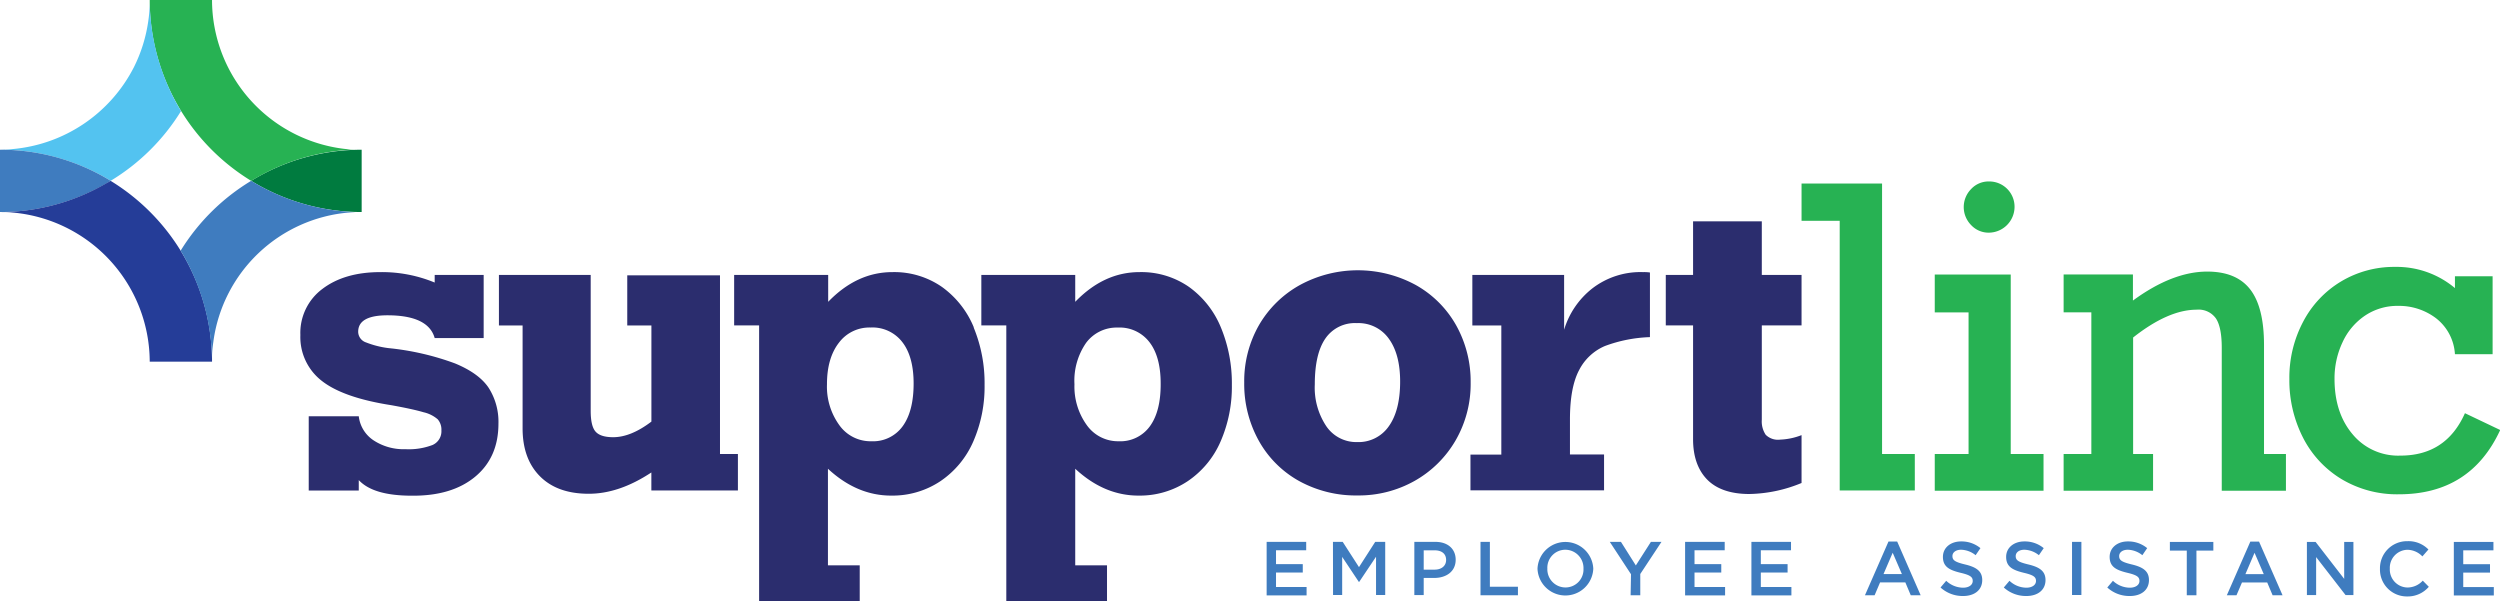
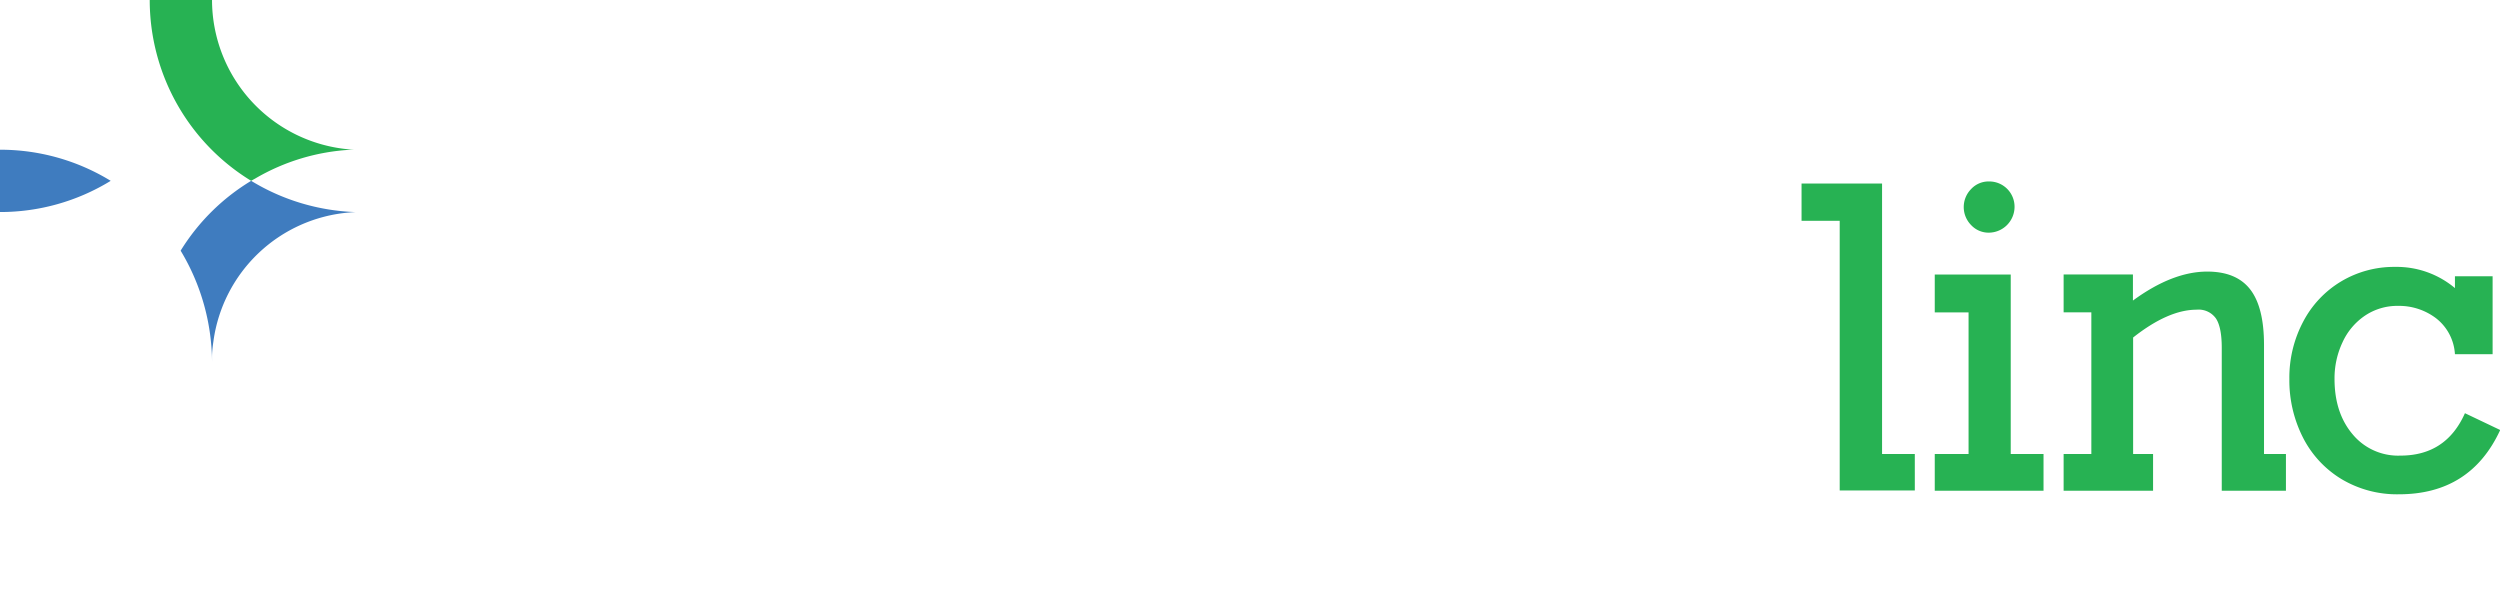
<svg xmlns="http://www.w3.org/2000/svg" viewBox="0 0 517.61 124.49">
  <defs>
    <style>.cls-1{fill:#3f7cbf;}.cls-2{fill:#27b253;}.cls-3{fill:#2b2d6e;}.cls-4{fill:#007b3f;}.cls-5{fill:#53c3f0;}.cls-6{fill:#253d98;}</style>
  </defs>
  <g data-name="Layer 2">
    <g data-name="Layer 1">
-       <path class="cls-1" d="m262.25 112.19h8.19v1.74h-6.25v2.87h5.54v1.74h-5.54v3h6.33v1.73h-8.27zm13.73 0h2.02l3.37 5.23 3.36-5.23h2.07v11h-1.9v-7.92l-3.49 5.21h-0.07l-3.45-5.18v7.89h-1.89zm16.85 0h4.36c2.58 0 4.2 1.47 4.2 3.7 0 2.48-2 3.77-4.43 3.77h-2.19v3.55h-1.94zm4.2 5.75c1.47 0 2.38-0.82 2.38-2 0-1.3-0.93-2-2.38-2h-2.26v4zm9.5-5.75h1.94v9.29h5.81v1.76h-7.75zm11.8 5.56a5.78 5.78 0 0 1 11.55 0 5.78 5.78 0 0 1-11.55 0zm9.52 0a3.78 3.78 0 0 0-3.76-3.93 3.73 3.73 0 0 0-3.72 3.9 3.76 3.76 0 0 0 3.75 3.91 3.72 3.72 0 0 0 3.73-3.88zm9.84 1.14-4.39-6.7h2.31l3.08 4.88 3.12-4.88h2.19l-4.39 6.65v4.4h-2zm11.2-6.7h8.2v1.74h-6.25v2.87h5.54v1.74h-5.54v3h6.33v1.73h-8.28zm13.73 0h8.2v1.74h-6.25v2.87h5.54v1.74h-5.54v3h6.33v1.73h-8.28zm28.38-0.07h1.8l4.86 11.12h-2.05l-1.12-2.66h-5.23l-1.13 2.66h-2zm2.78 6.74-1.91-4.42-1.9 4.42zm8 2.77 1.17-1.38a5.14 5.14 0 0 0 3.49 1.43c1.2 0 2-0.57 2-1.39 0-0.79-0.44-1.21-2.5-1.69-2.35-0.57-3.67-1.26-3.67-3.3 0-1.89 1.57-3.2 3.77-3.2a6.12 6.12 0 0 1 4 1.39l-1 1.46a5 5 0 0 0-3-1.13c-1.14 0-1.8 0.58-1.8 1.31 0 0.85 0.5 1.23 2.63 1.74 2.34 0.56 3.54 1.4 3.54 3.23 0 2.07-1.62 3.3-3.95 3.3a6.8 6.8 0 0 1-4.69-1.77zm13.1 0 1.17-1.38a5.14 5.14 0 0 0 3.49 1.43c1.2 0 2-0.57 2-1.39 0-0.79-0.44-1.21-2.5-1.69-2.35-0.57-3.68-1.26-3.68-3.3 0-1.89 1.58-3.2 3.78-3.2a6.12 6.12 0 0 1 4 1.39l-1 1.46a5 5 0 0 0-3-1.13c-1.14 0-1.8 0.58-1.8 1.31 0 0.85 0.5 1.23 2.63 1.74 2.34 0.56 3.54 1.4 3.54 3.23 0 2.07-1.63 3.3-3.95 3.3a6.79 6.79 0 0 1-4.69-1.77zm14.12-9.44h1.94v11h-1.94zm7.31 9.44 1.16-1.38a5.16 5.16 0 0 0 3.49 1.43c1.2 0 2-0.57 2-1.39 0-0.79-0.44-1.21-2.49-1.69-2.36-0.57-3.68-1.26-3.68-3.3 0-1.89 1.58-3.2 3.77-3.2a6.12 6.12 0 0 1 4 1.39l-1 1.46a5 5 0 0 0-3-1.13c-1.14 0-1.8 0.58-1.8 1.31 0 0.85 0.51 1.23 2.64 1.74 2.33 0.56 3.53 1.4 3.53 3.23 0 2.07-1.62 3.3-3.94 3.3a6.77 6.77 0 0 1-4.7-1.77zm16.45-7.63h-3.5v-1.8h9v1.8h-3.5v9.25h-2zm13.16-1.87h1.8l4.87 11.12h-2.06l-1.12-2.66h-5.22l-1.14 2.66h-2zm2.78 6.74-1.91-4.42-1.89 4.42zm8.93-6.67h1.8l5.92 7.65v-7.65h1.91v11h-1.63l-6.09-7.86v7.86h-1.91zm15.13 5.56a5.59 5.59 0 0 1 5.7-5.71 5.73 5.73 0 0 1 4.33 1.72l-1.25 1.43a4.38 4.38 0 0 0-3.09-1.37 3.72 3.72 0 0 0-3.65 3.9 3.72 3.72 0 0 0 3.65 3.91 4.3 4.3 0 0 0 3.17-1.42l1.25 1.27a5.72 5.72 0 0 1-4.49 2 5.56 5.56 0 0 1-5.62-5.74zm15.29-5.56h8.2v1.74h-6.25v2.87h5.54v1.74h-5.54v3h6.33v1.73h-8.28z" />
      <path class="cls-2" d="M423.1,94v7.6H400.58V94h7V64.68h-7V56.84h15.73V94Zm-6-51.13a5.36,5.36,0,0,1-5.3,5.3,4.92,4.92,0,0,1-3.69-1.57,5.31,5.31,0,0,1,0-7.46,4.92,4.92,0,0,1,3.69-1.57,5.23,5.23,0,0,1,5.3,5.3Zm91.18,16.85V57.2h7.8V73.34h-7.8a10.17,10.17,0,0,0-3.9-7.44,12.66,12.66,0,0,0-7.85-2.57,12,12,0,0,0-6.84,2A13.3,13.3,0,0,0,485,70.88a17.49,17.49,0,0,0-1.65,7.59q0,7,3.73,11.43A12.24,12.24,0,0,0,497,94.33q9.45,0,13.35-8.78l7.3,3.48q-6.15,13.32-21,13.31a22.39,22.39,0,0,1-11.83-3.13,21.33,21.33,0,0,1-8-8.61,26.09,26.09,0,0,1-2.82-12.13,24.71,24.71,0,0,1,2.86-11.87,21.09,21.09,0,0,1,7.87-8.34,21.33,21.33,0,0,1,11.15-3A18.75,18.75,0,0,1,508.32,59.68ZM468.75,94V71.41q0-7.8-2.86-11.49T457,56.23q-7.2,0-15.39,6V56.82H427.26v7.85H433V94h-5.74v7.6h18.52V94h-4.13V69.88q7.29-5.76,13.15-5.76a4.38,4.38,0,0,1,4,1.82Q460,67.76,460,72v29.6h13.29V94Zm-79.08,0V38H373v7.72h7.9v55.83h15.55V94Z" />
-       <path class="cls-3" d="M90,58.5V56.93h10.14V70H90q-1.32-4.71-9.77-4.72c-4.05,0-6.07,1.14-6.07,3.4a2.35,2.35,0,0,0,1.61,2.21,19.1,19.1,0,0,0,4.72,1.19,55.52,55.52,0,0,1,13.71,3.16q5,2.06,7,5.1a13.08,13.08,0,0,1,2,7.36q0,7-4.82,11t-13.1,3.93c-5.37,0-9-1.08-11-3.23v2.16H63.92V86.18H74.28a6.91,6.91,0,0,0,3.08,5A11.27,11.27,0,0,0,83.92,93a13.75,13.75,0,0,0,5.64-.87,3.09,3.09,0,0,0,1.83-3,3.27,3.27,0,0,0-.76-2.31,6.76,6.76,0,0,0-2.95-1.47Q85.49,84.7,81,83.89q-10-1.56-14.42-5.07a11.46,11.46,0,0,1-4.39-9.45,11.35,11.35,0,0,1,4.56-9.55q4.58-3.48,12-3.48A28.55,28.55,0,0,1,90,58.5ZM304.49,79.22a23.33,23.33,0,0,1-3.14,12,22.63,22.63,0,0,1-8.49,8.36,23.56,23.56,0,0,1-11.76,3,24.34,24.34,0,0,1-12.15-3,21.48,21.48,0,0,1-8.34-8.36,24.14,24.14,0,0,1-3-12,23.35,23.35,0,0,1,3.07-11.93A22.24,22.24,0,0,1,269.16,59a25.11,25.11,0,0,1,23.95,0,21.78,21.78,0,0,1,8.37,8.34A23.81,23.81,0,0,1,304.49,79.22ZM281,91.53a7.62,7.62,0,0,0,6.52-3.24Q289.89,85,289.89,79c0-3.8-.79-6.76-2.36-8.9a7.71,7.71,0,0,0-6.6-3.2,7.41,7.41,0,0,0-6.5,3.16c-1.47,2.11-2.21,5.28-2.21,9.53a14.37,14.37,0,0,0,2.4,8.68A7.51,7.51,0,0,0,281,91.53Zm60.61-35.11V69.8a29.42,29.42,0,0,0-9.32,1.84,10.7,10.7,0,0,0-5.35,5q-1.89,3.57-1.89,10.19v7.26h7.06v7.43H304.45V94.12h6.39V67.38h-6V56.93h19V68.27a17.16,17.16,0,0,1,5.82-8.54,16.34,16.34,0,0,1,10.53-3.39A8.24,8.24,0,0,1,341.62,56.42ZM152.78,101.55V94h-3.71v-37h-19.2V67.38h5V87.29q-4.24,3.22-7.89,3.23c-1.79,0-3-.39-3.68-1.17s-1-2.22-1-4.31V56.93h-19V67.38h4.9V88.69q0,6.33,3.61,9.94t10.1,3.6q6.28,0,12.95-4.41v3.73ZM373,67.37V56.93h-8.23V45.82H350.54V56.93h-5.65V67.37h5.65V90.94c0,3.59,1,6.38,2.91,8.34s4.84,3,8.72,3A29.4,29.4,0,0,0,373,100V90.09a13.5,13.5,0,0,1-4.42.93,3.6,3.6,0,0,1-3-1,5,5,0,0,1-.81-3.12V67.37Zm-171.37.43a19.36,19.36,0,0,0-6.6-8.39,17.3,17.3,0,0,0-10.27-3.07q-7.35,0-13.29,6.15V56.93H152V67.37h5.17v49.68h0v7.44H178v-7.44h-6.58v-20q6,5.57,13.12,5.56a17.86,17.86,0,0,0,10.19-3,19.08,19.08,0,0,0,6.77-8.17,28.32,28.32,0,0,0,2.35-11.74A30.1,30.1,0,0,0,201.59,67.8ZM186.9,88.24a7.55,7.55,0,0,1-6.5,3.12A7.93,7.93,0,0,1,173.76,88a13.58,13.58,0,0,1-2.54-8.43c0-3.59.81-6.45,2.45-8.58a7.88,7.88,0,0,1,6.56-3.18,7.78,7.78,0,0,1,6.62,3.06c1.54,2,2.31,4.88,2.31,8.53Q189.16,85.12,186.9,88.24ZM252.78,67.8a19.36,19.36,0,0,0-6.6-8.39,17.28,17.28,0,0,0-10.27-3.07q-7.35,0-13.29,6.15V56.93H203.18V67.37h5.17v49.68h0v7.44H229.2v-7.44h-6.58v-20q6,5.57,13.12,5.56a17.86,17.86,0,0,0,10.19-3,19,19,0,0,0,6.77-8.17,28.32,28.32,0,0,0,2.35-11.74A30.1,30.1,0,0,0,252.78,67.8ZM238.09,88.24a7.55,7.55,0,0,1-6.5,3.12A7.93,7.93,0,0,1,225,88a13.64,13.64,0,0,1-2.54-8.43A13.77,13.77,0,0,1,224.86,71a7.88,7.88,0,0,1,6.56-3.18A7.78,7.78,0,0,1,238,70.86c1.54,2,2.31,4.88,2.31,8.53Q240.35,85.12,238.09,88.24Z" />
-       <path class="cls-4" d="M74.88,43.9V31A43.73,43.73,0,0,0,52,37.44,43.74,43.74,0,0,0,74.88,43.9Z" />
      <path class="cls-2" d="m74.88 31h-1.6l-0.8-0.06a31.08 31.08 0 0 1-28.58-30.94h-12.9a43.87 43.87 0 0 0 21 37.44c0.26-0.16 0.54-0.31 0.83-0.47a43.76 43.76 0 0 1 19.86-5.97h0.59 1.6z" />
-       <path class="cls-5" d="M31,0l0,1.05a29.71,29.71,0,0,1-.3,3.31,31.09,31.09,0,0,1-2.95,9.5,31.29,31.29,0,0,1-25.1,17q-.67.06-1.35.09T0,31c.42,0,.84,0,1.26,0a44.3,44.3,0,0,1,21.66,6.43A43.63,43.63,0,0,0,37.48,23,45,45,0,0,1,31,0Z" />
      <path class="cls-1" d="M0,31V43.9a43.71,43.71,0,0,0,22.92-6.46A43.71,43.71,0,0,0,0,31Z" />
-       <path class="cls-6" d="M0,43.9c.86,0,1.71,0,2.55.1A31.1,31.1,0,0,1,31,74.88H43.9a43.88,43.88,0,0,0-21-37.44c-.26.16-.54.32-.83.47A43.76,43.76,0,0,1,2.64,43.82C1.77,43.87.89,43.9,0,43.9Z" />
      <path class="cls-1" d="m43.9 74.88v-1c0-1.13 0.15-2.23 0.3-3.31a30.94 30.94 0 0 1 28.07-26.57q0.67-0.06 1.35-0.09h1.26-1.26a44.37 44.37 0 0 1-21.62-6.47 43.63 43.63 0 0 0-14.6 14.46 45.11 45.11 0 0 1 6.5 22.98z" />
    </g>
  </g>
</svg>